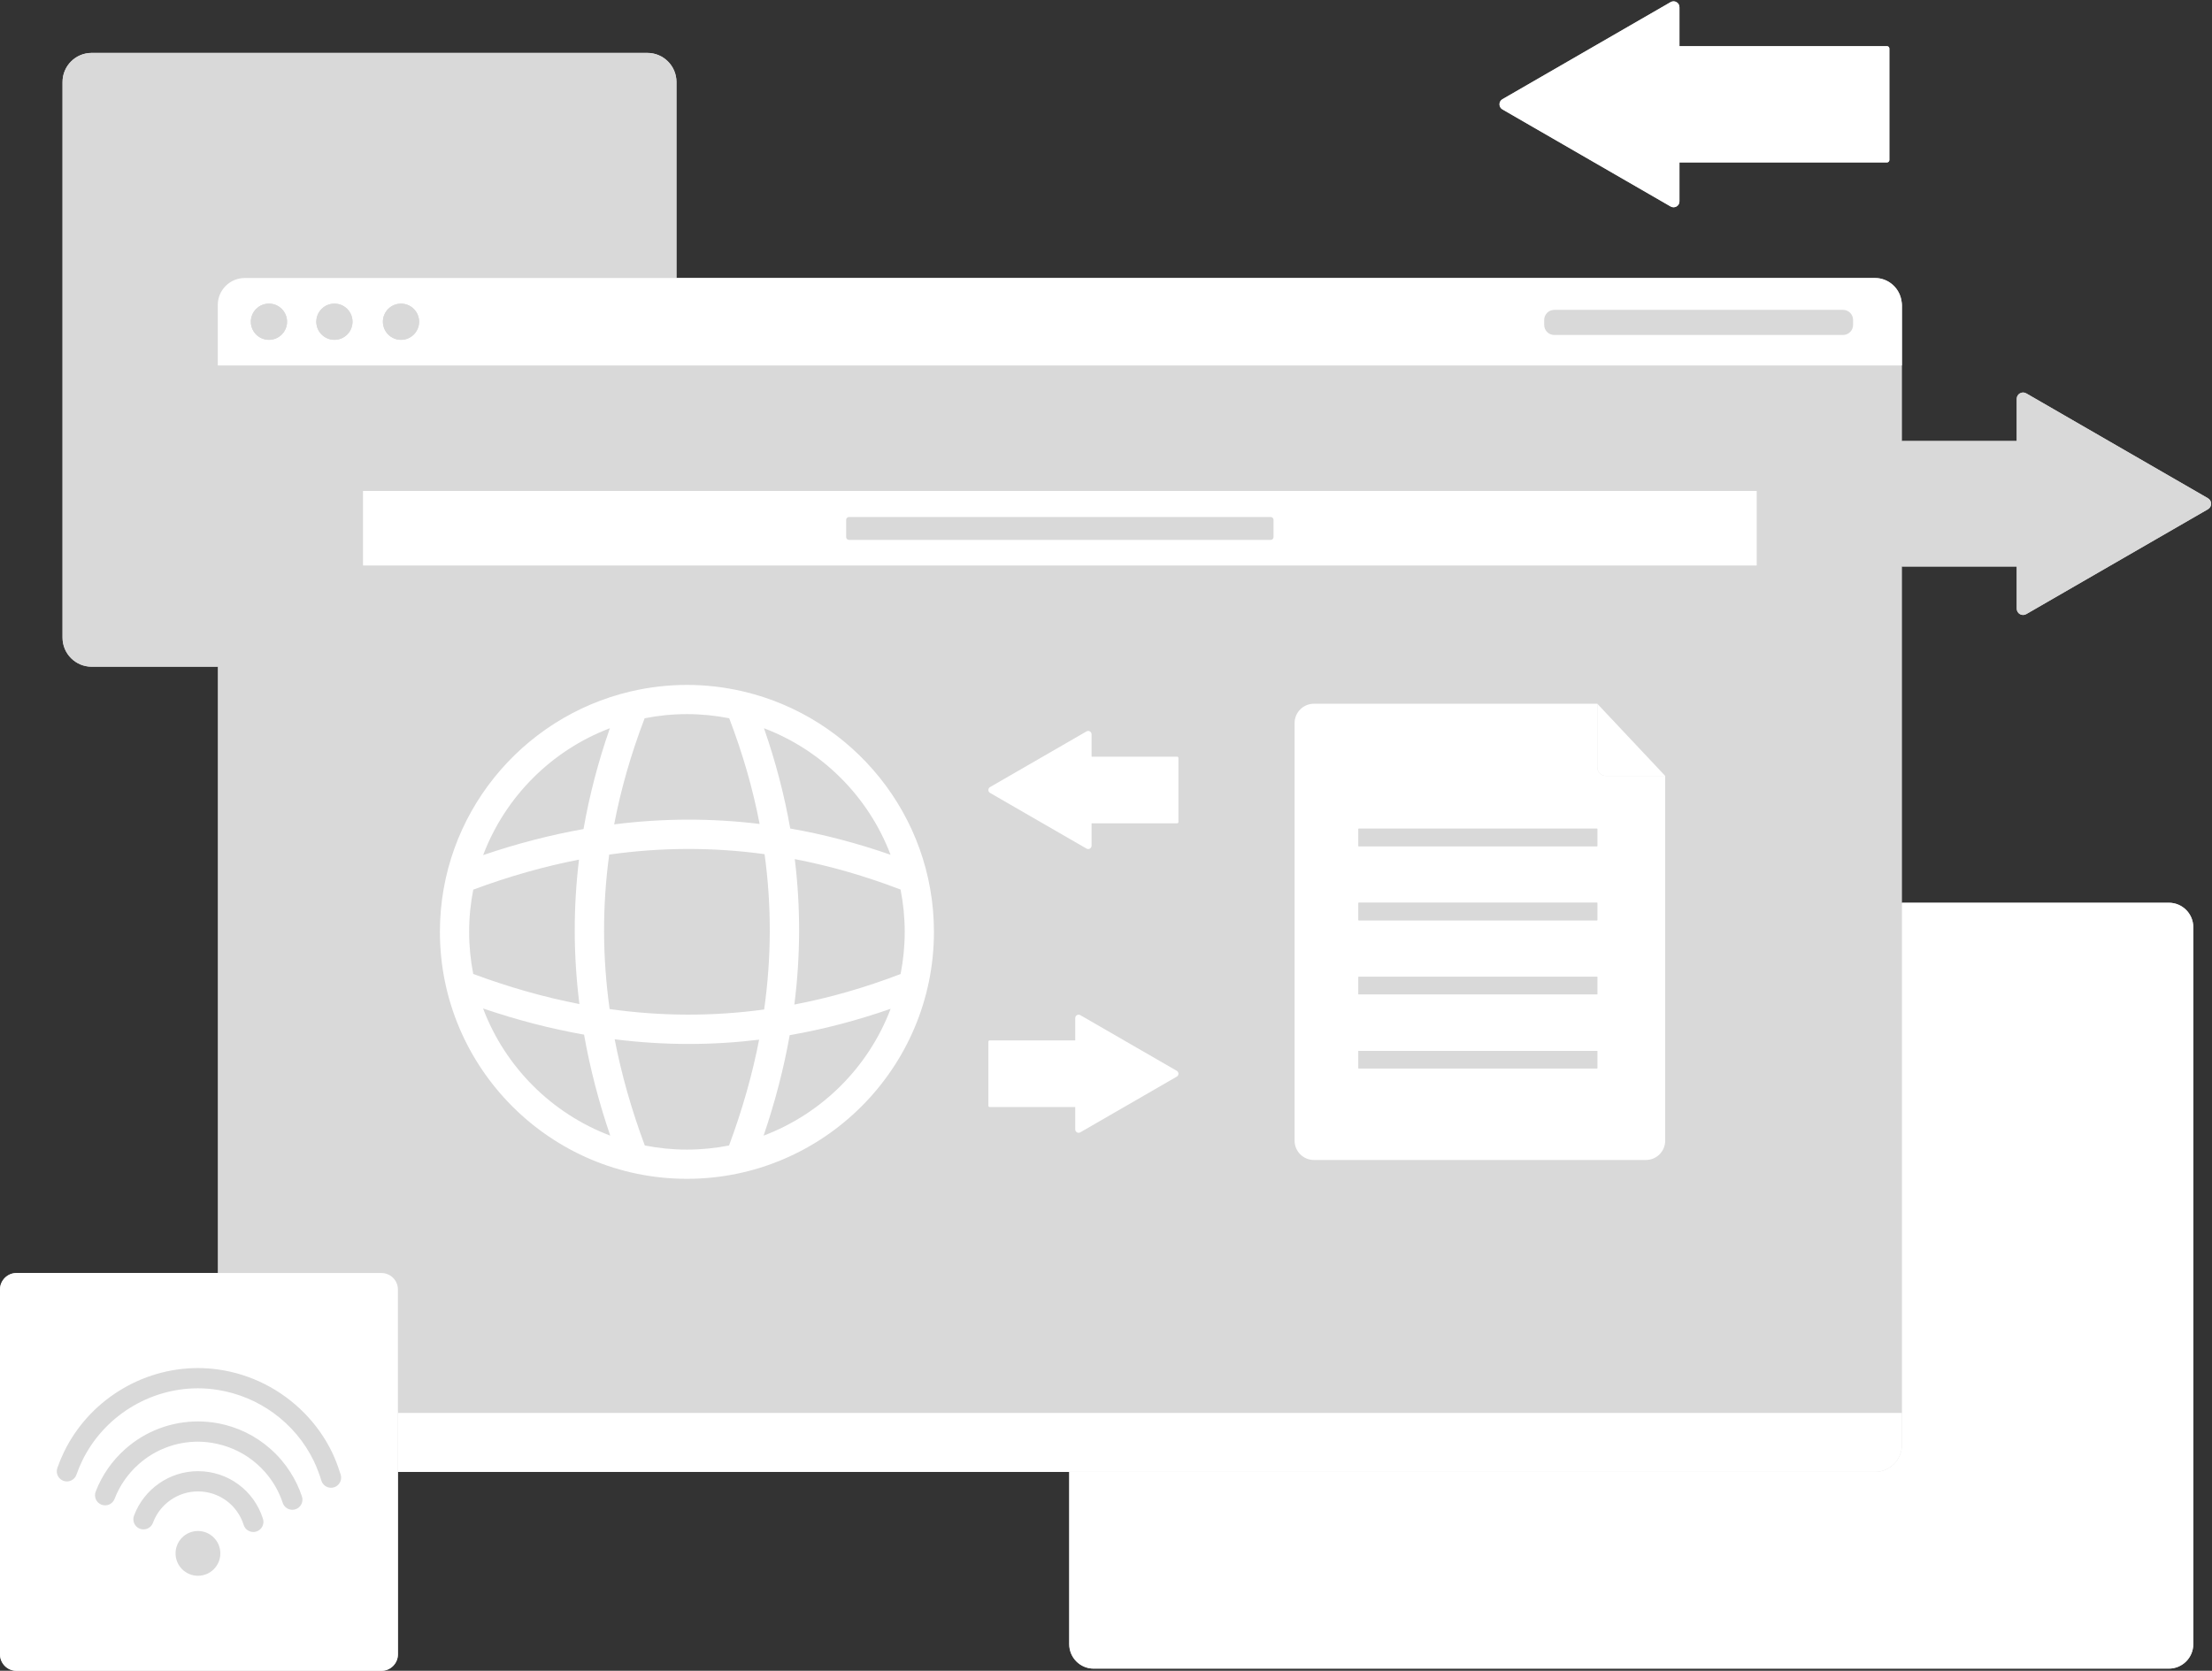
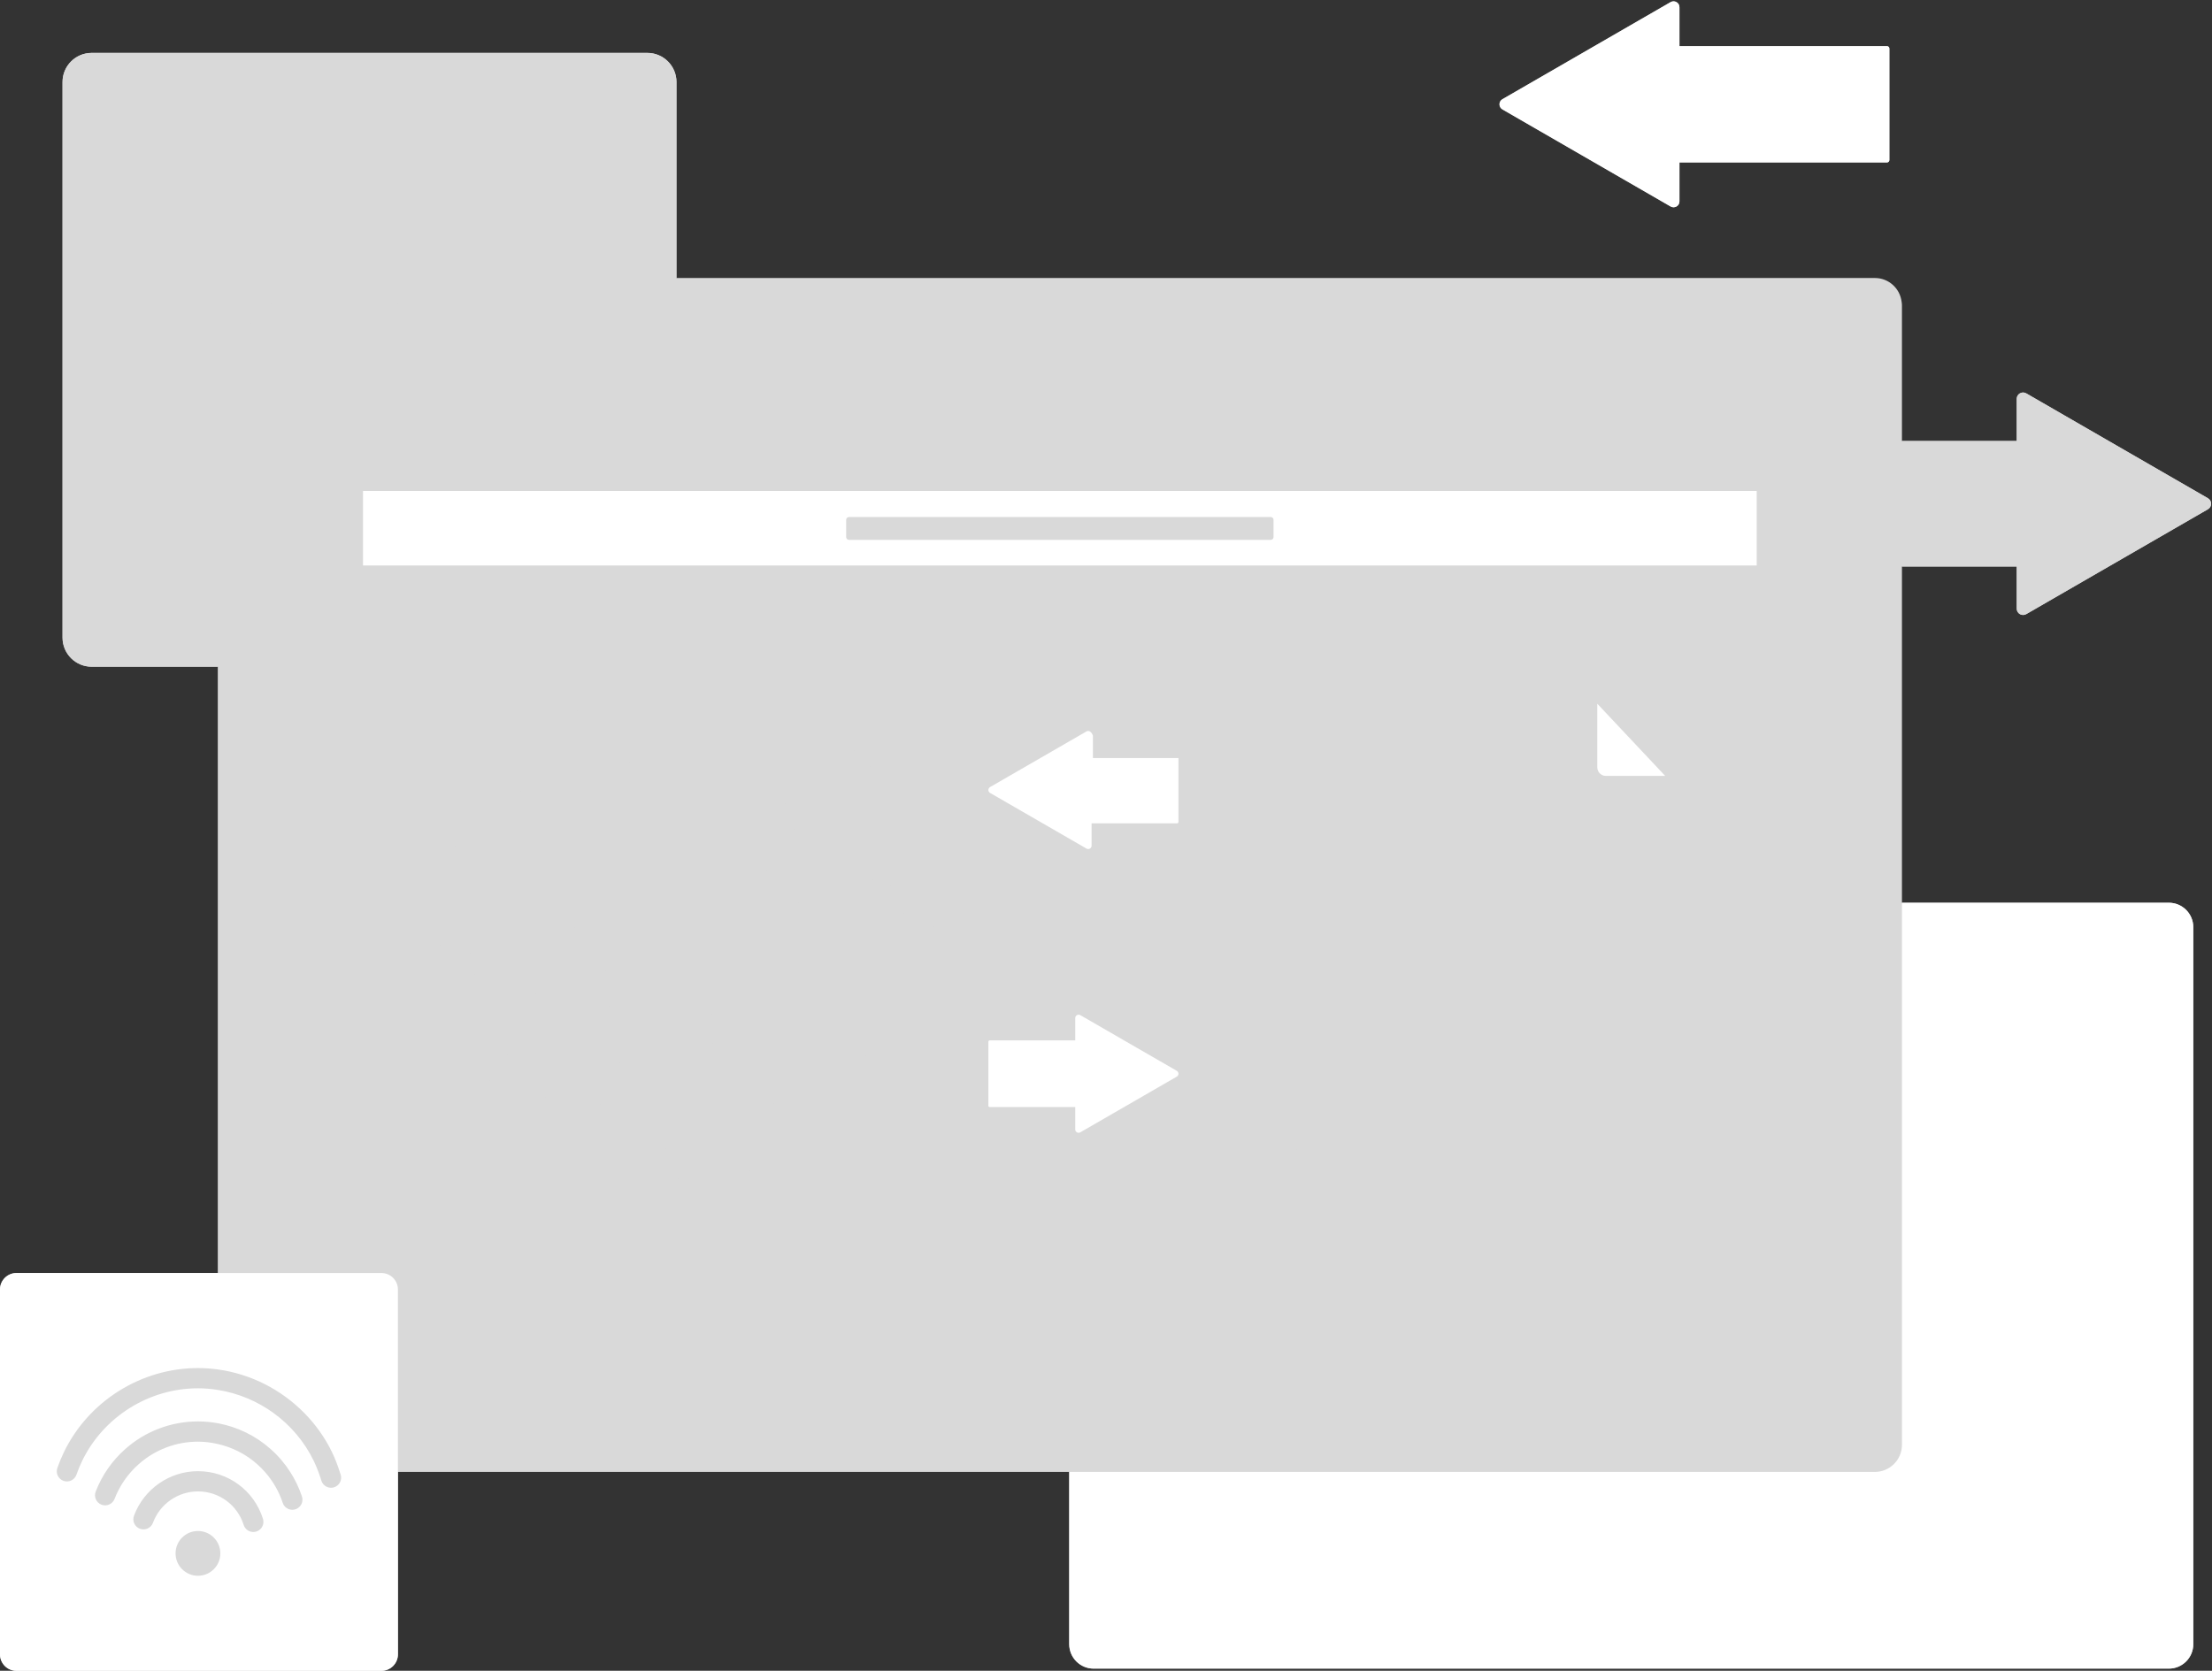
<svg xmlns="http://www.w3.org/2000/svg" fill="#000000" height="377.9" preserveAspectRatio="xMidYMid meet" version="1" viewBox="0.0 -0.3 500.2 377.9" width="500.2" zoomAndPan="magnify">
  <rect x="0.0" y="-0.3" width="500.2" height="377.9" fill="#333333" stroke="none" />
  <g id="change1_1">
    <path d="M499.282,114.882l-41.086,23.721 c-0.958,0.553-2.155-0.138-2.155-1.244v-9.523h-25.952v76.048h60.351 c3.053,0,5.528,2.475,5.528,5.528v162.17c0,3.053-2.475,5.528-5.528,5.528H247.313 c-3.053,0-5.528-2.475-5.528-5.528V332.622H89.981v41.251 c0,2.065-1.674,3.739-3.739,3.739H3.739C1.674,377.613,0,375.939,0,373.874v-82.502 c0-2.065,1.674-3.739,3.739-3.739h45.51v-137.134h-28.524 c-3.636,0-6.584-2.948-6.584-6.584V18.25c0-3.636,2.948-6.584,6.584-6.584 h125.663c3.636,0,6.584,2.948,6.584,6.584v44.33h271.004 c3.119,0,5.663,2.346,6.036,5.364c0.032,0.253,0.077,0.501,0.077,0.762v30.734 h25.952v-9.523c0-1.106,1.197-1.797,2.155-1.244l41.086,23.721 C500.239,112.947,500.239,114.329,499.282,114.882z M339.744,24.443l38.035,21.959 c0.887,0.512,1.995-0.128,1.995-1.152v-8.815h46.937 c0.293,0,0.53-0.237,0.53-0.53V10.677c0-0.293-0.237-0.53-0.53-0.53h-46.937 v-8.815c0-1.024-1.108-1.663-1.995-1.152l-38.035,21.959 C338.857,22.651,338.857,23.931,339.744,24.443z" fill="#d9d9d9" />
  </g>
  <g id="change2_1">
    <path d="M152.972,62.58H55.355c-3.375,0-6.111,2.736-6.111,6.111 v13.668h0.005v68.138h-28.524c-3.636,0-6.584-2.948-6.584-6.584V18.25 c0-3.636,2.948-6.584,6.584-6.584h125.663c3.636,0,6.584,2.948,6.584,6.584V62.58z M499.282,112.394L458.195,88.673c-0.958-0.553-2.155,0.138-2.155,1.244v9.523 h-25.952v28.397h25.952v9.523c0,1.106,1.197,1.797,2.155,1.244l41.086-23.721 C500.239,114.329,500.239,112.947,499.282,112.394z M416.758,69.786h-65.289 c-1.26,0-2.282,1.022-2.282,2.282v1.117c0,1.26,1.022,2.282,2.282,2.282h65.289 c1.26,0,2.282-1.022,2.282-2.282v-1.117 C419.04,70.808,418.018,69.786,416.758,69.786z M179.63,226.911 c8.002-1.53,16-3.833,24.02-6.903c0.608-3.087,0.935-6.274,0.935-9.537 c0-3.274-0.328-6.473-0.941-9.57c-7.986-3.057-15.95-5.352-23.919-6.882 C181.059,204.939,181.026,215.883,179.63,226.911z M171.771,186.065 c-1.529-7.964-3.823-15.924-6.877-23.905c-3.094-0.611-6.289-0.939-9.561-0.939 s-6.466,0.328-9.561,0.939c-3.066,8.013-5.365,16.004-6.894,24 C149.907,184.764,160.851,184.731,171.771,186.065z M201.385,193.033 c-4.997-13.153-15.471-23.624-28.625-28.618c2.633,7.568,4.612,15.121,5.936,22.679 C186.257,188.419,193.813,190.398,201.385,193.033z M138.995,234.767 c1.534,7.943,3.809,15.942,6.812,24.021c3.084,0.607,6.268,0.933,9.527,0.933 c3.259,0,6.443-0.326,9.527-0.933c2.992-8.048,5.262-16.017,6.795-23.929 c-5.299,0.643-10.604,0.968-15.921,0.968 C150.172,235.827,144.594,235.471,138.995,234.767z M172.674,256.561 c13.208-4.985,23.723-15.489,28.726-28.688 c-7.617,2.652-15.219,4.642-22.826,5.967 C177.236,241.362,175.272,248.929,172.674,256.561z M137.908,164.416 c-13.179,5.003-23.668,15.504-28.654,28.692c7.623-2.594,15.182-4.556,22.696-5.891 C133.274,179.618,135.261,172.025,137.908,164.416z M130.931,194.133 c-7.906,1.532-15.868,3.799-23.909,6.787c-0.61,3.091-0.937,6.283-0.937,9.551 c0,3.256,0.326,6.437,0.932,9.518c8.074,3.001,16.069,5.274,24.007,6.807 C129.646,215.845,129.615,204.977,130.931,194.133z M137.859,227.932 c11.726,1.647,23.345,1.678,34.938,0.097c1.665-11.791,1.695-23.474,0.097-35.132 c-11.657-1.599-23.34-1.568-35.131,0.096 C136.181,204.587,136.212,216.206,137.859,227.932z M109.24,227.798 c4.991,13.234,15.522,23.768,28.755,28.762c-2.612-7.673-4.585-15.281-5.922-22.844 C124.514,232.381,116.91,230.409,109.24,227.798z M152.972,127.598h244.274v76.287 v93.397H241.785H89.981v-5.911c0-2.065-1.674-3.739-3.739-3.739H82.086v-137.134 V127.598H152.972z M292.746,257.698c0,2.415,1.957,4.372,4.372,4.372h75.063 c2.415,0,4.372-1.957,4.372-4.372v-53.812v-28.689L361.199,158.873h-64.082 c-2.414,0-4.372,1.957-4.372,4.372v40.64V257.698z M223.882,179.044l21.813,12.594 c0.508,0.294,1.144-0.073,1.144-0.66v-5.056h19.339 c0.168,0,0.304-0.136,0.304-0.304v-14.468c0-0.168-0.136-0.304-0.304-0.304 h-19.339v-5.055c0-0.587-0.635-0.954-1.144-0.66l-21.813,12.594 C223.374,178.016,223.374,178.75,223.882,179.044z M223.501,249.793 c0,0.168,0.136,0.304,0.304,0.304h17.98h1.36v5.055 c0,0.587,0.636,0.954,1.144,0.66l21.813-12.594c0.508-0.294,0.508-1.027,0-1.321 L244.289,229.306c-0.508-0.294-1.144,0.073-1.144,0.66v5.055h-1.36h-17.98 c-0.168,0-0.304,0.136-0.304,0.304V249.793z M155.334,154.614 c-4.346,0-8.571,0.515-12.634,1.459c-0.06,0.012-0.119,0.026-0.179,0.041 c-24.642,5.809-43.044,27.967-43.044,54.357c0,30.8,25.058,55.858,55.857,55.858 c30.8,0,55.858-25.058,55.858-55.858c0-26.395-18.409-48.556-43.058-54.36 c-0.052-0.013-0.104-0.026-0.157-0.036 C163.912,155.13,159.683,154.614,155.334,154.614z M191.978,121.809h95.376 c0.349,0,0.632-0.283,0.632-0.632v-3.902c0-0.349-0.283-0.632-0.632-0.632h-95.376 c-0.349,0-0.632,0.283-0.632,0.632v3.902 C191.346,121.526,191.629,121.809,191.978,121.809z" fill="#d9d9d9" />
  </g>
  <g id="change3_1">
-     <path d="M430.087,82.359V68.691c0-0.256-0.045-0.5-0.075-0.747 c-0.372-3.018-2.917-5.364-6.036-5.364H152.972H55.355 c-3.375,0-6.111,2.736-6.111,6.111v13.668h0.005h103.723H430.087z M349.187,72.068 c0-1.26,1.022-2.282,2.282-2.282h65.289c1.26,0,2.282,1.022,2.282,2.282v1.117 c0,1.26-1.022,2.282-2.282,2.282h-65.289c-1.26,0-2.282-1.022-2.282-2.282V72.068z M60.818,76.563c-2.261,0-4.094-1.833-4.094-4.094c0-2.261,1.833-4.094,4.094-4.094 s4.094,1.833,4.094,4.094C64.911,74.73,63.079,76.563,60.818,76.563z M75.622,76.563 c-2.261,0-4.094-1.833-4.094-4.094c0-2.261,1.833-4.094,4.094-4.094 c2.261,0,4.094,1.833,4.094,4.094C79.716,74.73,77.883,76.563,75.622,76.563z M90.679,76.563c-2.261,0-4.094-1.833-4.094-4.094c0-2.261,1.833-4.094,4.094-4.094 c2.261,0,4.094,1.833,4.094,4.094C94.773,74.73,92.94,76.563,90.679,76.563z M430.089,319.282v7.221c0,3.372-2.747,6.119-6.119,6.119H241.785H89.981v-13.341 h151.804H430.089z M167.977,156.074c-4.066-0.945-8.294-1.461-12.643-1.461 c-4.346,0-8.571,0.515-12.634,1.459c-0.06,0.012-0.119,0.026-0.179,0.041 c-24.642,5.809-43.044,27.967-43.044,54.357c0,30.8,25.058,55.858,55.857,55.858 c30.8,0,55.858-25.058,55.858-55.858c0-26.395-18.409-48.556-43.058-54.36 C168.082,156.098,168.03,156.085,167.977,156.074z M137.908,164.416 c-2.648,7.609-4.634,15.203-5.958,22.801c-7.514,1.335-15.073,3.297-22.696,5.891 C114.24,179.92,124.729,169.419,137.908,164.416z M172.893,192.897 c1.599,11.657,1.568,23.341-0.097,35.132c-11.593,1.581-23.212,1.55-34.938-0.097 c-1.647-11.726-1.678-23.345-0.097-34.939 C149.553,191.329,161.236,191.298,172.893,192.897z M106.084,210.471 c0-3.268,0.327-6.46,0.937-9.551c8.041-2.988,16.003-5.255,23.909-6.787 c-1.316,10.844-1.284,21.712,0.092,32.663c-7.938-1.533-15.933-3.806-24.007-6.807 C106.41,216.908,106.084,213.727,106.084,210.471z M109.24,227.798 c7.67,2.611,15.274,4.582,22.833,5.919c1.337,7.563,3.309,15.171,5.922,22.844 C124.763,251.566,114.231,241.032,109.24,227.798z M164.862,258.788 c-3.084,0.607-6.268,0.933-9.527,0.933c-3.259,0-6.443-0.326-9.527-0.933 c-3.004-8.079-5.279-16.078-6.812-24.021c5.599,0.704,11.177,1.06,16.741,1.06 c5.317,0,10.622-0.325,15.921-0.968C170.123,242.771,167.854,250.74,164.862,258.788z M172.674,256.561c2.598-7.632,4.563-15.199,5.899-22.721 c7.607-1.325,15.209-3.315,22.826-5.967 C196.397,241.072,185.881,251.575,172.674,256.561z M204.585,210.471 c0,3.263-0.327,6.45-0.935,9.537c-8.019,3.071-16.017,5.373-24.02,6.903 c1.396-11.028,1.429-21.972,0.095-32.892c7.969,1.53,15.933,3.825,23.919,6.882 C204.256,203.998,204.585,207.196,204.585,210.471z M201.385,193.033 c-7.572-2.635-15.129-4.614-22.69-5.939c-1.324-7.558-3.302-15.111-5.936-22.679 C185.915,169.41,196.388,179.88,201.385,193.033z M138.88,186.16 c1.529-7.996,3.828-15.987,6.894-24c3.094-0.611,6.289-0.939,9.561-0.939 s6.466,0.328,9.561,0.939c3.054,7.981,5.348,15.941,6.877,23.905 C160.851,184.731,149.907,184.764,138.88,186.16z M297.118,158.873 c-2.414,0-4.372,1.957-4.372,4.372v40.64v53.812c0,2.415,1.957,4.372,4.372,4.372 h75.063c2.415,0,4.372-1.957,4.372-4.372v-53.812v-28.689h-13.413 c-1.071,0-1.94-0.869-1.94-1.94V158.873H297.118z M361.199,241.355h-54.014v-3.965 h54.014V241.355z M361.199,224.602h-54.014v-3.965h54.014V224.602z M361.199,207.85 h-54.014v-3.965h54.014V207.85z M361.199,191.096h-54.014v-3.965h54.014V191.096z" fill="#ffffff" />
-   </g>
+     </g>
  <g id="change4_1">
    <path d="M64.911,72.469c0,2.261-1.833,4.094-4.094,4.094 s-4.094-1.833-4.094-4.094c0-2.261,1.833-4.094,4.094-4.094 S64.911,70.209,64.911,72.469z M75.622,68.376c-2.261,0-4.094,1.833-4.094,4.094 c0,2.261,1.833,4.094,4.094,4.094c2.261,0,4.094-1.833,4.094-4.094 C79.716,70.209,77.883,68.376,75.622,68.376z M90.679,68.376 c-2.261,0-4.094,1.833-4.094,4.094c0,2.261,1.833,4.094,4.094,4.094 c2.261,0,4.094-1.833,4.094-4.094C94.773,70.209,92.94,68.376,90.679,68.376z M307.185,187.132v3.965h54.014v-3.965H307.185z M307.185,207.85h54.014v-3.965 h-54.014V207.85z M307.185,224.602h54.014v-3.965h-54.014V224.602z M307.185,241.355 h54.014v-3.965h-54.014V241.355z" fill="#d9d9d9" />
  </g>
  <g id="change5_1">
-     <path d="M339.744,22.14L377.779,0.18 c0.887-0.512,1.995,0.128,1.995,1.152v8.815h46.937 c0.293,0,0.53,0.237,0.53,0.53v25.228c0,0.293-0.237,0.53-0.53,0.53h-46.937 v8.815c0,1.024-1.108,1.663-1.995,1.152l-38.035-21.959 C338.857,23.931,338.857,22.651,339.744,22.14z M490.439,203.885h-60.351v115.396v7.221 c0,3.372-2.747,6.119-6.119,6.119H241.785v38.961c0,3.053,2.475,5.528,5.528,5.528 h243.127c3.053,0,5.528-2.475,5.528-5.528V209.413 C495.967,206.36,493.492,203.885,490.439,203.885z M397.246,127.598h-244.274H82.086 v-16.848h70.886h244.274V127.598z M287.985,117.276c0-0.349-0.283-0.632-0.632-0.632 h-95.376c-0.349,0-0.632,0.283-0.632,0.632v3.902c0,0.349,0.283,0.632,0.632,0.632 h95.376c0.349,0,0.632-0.283,0.632-0.632V117.276z M363.14,175.197h13.413 L361.199,158.873v14.383C361.199,174.328,362.068,175.197,363.14,175.197z M243.145,250.098v5.055c0,0.587,0.636,0.954,1.144,0.66l21.813-12.594 c0.508-0.294,0.508-1.027,0-1.321L244.289,229.306 c-0.508-0.294-1.144,0.073-1.144,0.66v5.055h-1.36h-17.98 c-0.168,0-0.304,0.136-0.304,0.304v14.468c0,0.168,0.136,0.304,0.304,0.304h17.98 H243.145z M245.695,165.129l-21.813,12.594c-0.508,0.293-0.508,1.027,0,1.321 l21.813,12.594c0.508,0.294,1.144-0.073,1.144-0.66v-5.056h19.339 c0.168,0,0.304-0.136,0.304-0.304v-14.468c0-0.168-0.136-0.304-0.304-0.304 h-19.339v-5.055C246.839,165.203,246.204,164.836,245.695,165.129z M89.981,291.371 v5.911v21.999v13.341v41.251c0,2.065-1.674,3.739-3.739,3.739H3.739 C1.674,377.613,0,375.939,0,373.874v-82.502c0-2.065,1.674-3.739,3.739-3.739h45.51 H82.086h4.156C88.307,287.632,89.981,289.306,89.981,291.371z M49.826,351.048 c0-2.797-2.267-5.064-5.064-5.064c-2.797,0-5.064,2.267-5.064,5.064 c0,2.797,2.267,5.064,5.064,5.064C47.559,356.113,49.826,353.845,49.826,351.048z M59.465,343.234c-2.028-6.449-7.937-10.781-14.704-10.781 c-6.427,0-12.241,4.055-14.466,10.091c-0.437,1.186,0.17,2.501,1.355,2.938 c1.188,0.434,2.502-0.17,2.939-1.355c1.565-4.245,5.653-7.097,10.172-7.097 c4.759,0,8.913,3.045,10.339,7.578c0.307,0.977,1.209,1.602,2.182,1.602 c0.228,0,0.459-0.034,0.687-0.106C59.175,345.724,59.844,344.44,59.465,343.234z M68.279,338.18c-0.647-1.963-1.547-3.827-2.658-5.558 c-1.229-1.915-2.717-3.666-4.439-5.184c-3.392-3.016-7.521-5.015-11.933-5.826 c-1.47-0.27-2.972-0.409-4.488-0.409c-6.067,0-11.898,2.214-16.412,6.227 c-2.978,2.622-5.299,5.959-6.712,9.65c-0.451,1.18,0.139,2.503,1.319,2.955 c1.181,0.451,2.504-0.139,2.955-1.319c1.149-3.001,3.037-5.716,5.47-7.858 c3.683-3.274,8.435-5.078,13.379-5.078c1.525,0,3.025,0.191,4.488,0.525 c3.281,0.748,6.347,2.29,8.9,4.56c0.624,0.55,1.207,1.139,1.755,1.758 c1.801,2.033,3.179,4.41,4.028,6.99c0.317,0.963,1.212,1.573,2.174,1.573 c0.237,0,0.478-0.037,0.716-0.115C68.022,340.674,68.674,339.381,68.279,338.18z M77.051,333.27c-0.064-0.216-0.152-0.431-0.22-0.648 c-0.477-1.502-1.051-3.002-1.755-4.47c-1.609-3.328-3.755-6.302-6.282-8.871 c-5.214-5.299-12.097-8.818-19.544-9.836c-1.478-0.202-2.975-0.314-4.488-0.314 c-12.829,0-24.727,7.466-30.313,19.021c-0.54,1.118-1.039,2.321-1.481,3.577 c-0.419,1.192,0.206,2.498,1.398,2.918c1.196,0.419,2.499-0.206,2.919-1.398 c0.385-1.095,0.818-2.14,1.284-3.105c4.826-9.984,15.108-16.436,26.193-16.436 c1.516,0,3.014,0.131,4.488,0.365c4.571,0.725,8.885,2.529,12.584,5.208 c3.829,2.774,7.001,6.474,9.12,10.856c0.392,0.819,0.735,1.65,1.048,2.485 c0.242,0.646,0.47,1.294,0.66,1.941c0.294,0.997,1.206,1.642,2.194,1.642 c0.214,0,0.432-0.03,0.648-0.094C76.715,335.754,77.407,334.482,77.051,333.27z" fill="#ffffff" />
+     <path d="M339.744,22.14L377.779,0.18 c0.887-0.512,1.995,0.128,1.995,1.152v8.815h46.937 c0.293,0,0.53,0.237,0.53,0.53v25.228c0,0.293-0.237,0.53-0.53,0.53h-46.937 v8.815c0,1.024-1.108,1.663-1.995,1.152l-38.035-21.959 C338.857,23.931,338.857,22.651,339.744,22.14z M490.439,203.885h-60.351v115.396v7.221 c0,3.372-2.747,6.119-6.119,6.119H241.785v38.961c0,3.053,2.475,5.528,5.528,5.528 h243.127c3.053,0,5.528-2.475,5.528-5.528V209.413 C495.967,206.36,493.492,203.885,490.439,203.885z M397.246,127.598h-244.274H82.086 v-16.848h70.886h244.274V127.598z M287.985,117.276c0-0.349-0.283-0.632-0.632-0.632 h-95.376c-0.349,0-0.632,0.283-0.632,0.632v3.902c0,0.349,0.283,0.632,0.632,0.632 h95.376c0.349,0,0.632-0.283,0.632-0.632V117.276z M363.14,175.197h13.413 L361.199,158.873v14.383C361.199,174.328,362.068,175.197,363.14,175.197z M243.145,250.098v5.055c0,0.587,0.636,0.954,1.144,0.66l21.813-12.594 c0.508-0.294,0.508-1.027,0-1.321L244.289,229.306 c-0.508-0.294-1.144,0.073-1.144,0.66v5.055h-1.36h-17.98 c-0.168,0-0.304,0.136-0.304,0.304v14.468c0,0.168,0.136,0.304,0.304,0.304h17.98 H243.145z M245.695,165.129l-21.813,12.594c-0.508,0.293-0.508,1.027,0,1.321 l21.813,12.594c0.508,0.294,1.144-0.073,1.144-0.66v-5.056h19.339 c0.168,0,0.304-0.136,0.304-0.304v-14.468h-19.339v-5.055C246.839,165.203,246.204,164.836,245.695,165.129z M89.981,291.371 v5.911v21.999v13.341v41.251c0,2.065-1.674,3.739-3.739,3.739H3.739 C1.674,377.613,0,375.939,0,373.874v-82.502c0-2.065,1.674-3.739,3.739-3.739h45.51 H82.086h4.156C88.307,287.632,89.981,289.306,89.981,291.371z M49.826,351.048 c0-2.797-2.267-5.064-5.064-5.064c-2.797,0-5.064,2.267-5.064,5.064 c0,2.797,2.267,5.064,5.064,5.064C47.559,356.113,49.826,353.845,49.826,351.048z M59.465,343.234c-2.028-6.449-7.937-10.781-14.704-10.781 c-6.427,0-12.241,4.055-14.466,10.091c-0.437,1.186,0.17,2.501,1.355,2.938 c1.188,0.434,2.502-0.17,2.939-1.355c1.565-4.245,5.653-7.097,10.172-7.097 c4.759,0,8.913,3.045,10.339,7.578c0.307,0.977,1.209,1.602,2.182,1.602 c0.228,0,0.459-0.034,0.687-0.106C59.175,345.724,59.844,344.44,59.465,343.234z M68.279,338.18c-0.647-1.963-1.547-3.827-2.658-5.558 c-1.229-1.915-2.717-3.666-4.439-5.184c-3.392-3.016-7.521-5.015-11.933-5.826 c-1.47-0.27-2.972-0.409-4.488-0.409c-6.067,0-11.898,2.214-16.412,6.227 c-2.978,2.622-5.299,5.959-6.712,9.65c-0.451,1.18,0.139,2.503,1.319,2.955 c1.181,0.451,2.504-0.139,2.955-1.319c1.149-3.001,3.037-5.716,5.47-7.858 c3.683-3.274,8.435-5.078,13.379-5.078c1.525,0,3.025,0.191,4.488,0.525 c3.281,0.748,6.347,2.29,8.9,4.56c0.624,0.55,1.207,1.139,1.755,1.758 c1.801,2.033,3.179,4.41,4.028,6.99c0.317,0.963,1.212,1.573,2.174,1.573 c0.237,0,0.478-0.037,0.716-0.115C68.022,340.674,68.674,339.381,68.279,338.18z M77.051,333.27c-0.064-0.216-0.152-0.431-0.22-0.648 c-0.477-1.502-1.051-3.002-1.755-4.47c-1.609-3.328-3.755-6.302-6.282-8.871 c-5.214-5.299-12.097-8.818-19.544-9.836c-1.478-0.202-2.975-0.314-4.488-0.314 c-12.829,0-24.727,7.466-30.313,19.021c-0.54,1.118-1.039,2.321-1.481,3.577 c-0.419,1.192,0.206,2.498,1.398,2.918c1.196,0.419,2.499-0.206,2.919-1.398 c0.385-1.095,0.818-2.14,1.284-3.105c4.826-9.984,15.108-16.436,26.193-16.436 c1.516,0,3.014,0.131,4.488,0.365c4.571,0.725,8.885,2.529,12.584,5.208 c3.829,2.774,7.001,6.474,9.12,10.856c0.392,0.819,0.735,1.65,1.048,2.485 c0.242,0.646,0.47,1.294,0.66,1.941c0.294,0.997,1.206,1.642,2.194,1.642 c0.214,0,0.432-0.03,0.648-0.094C76.715,335.754,77.407,334.482,77.051,333.27z" fill="#ffffff" />
  </g>
</svg>